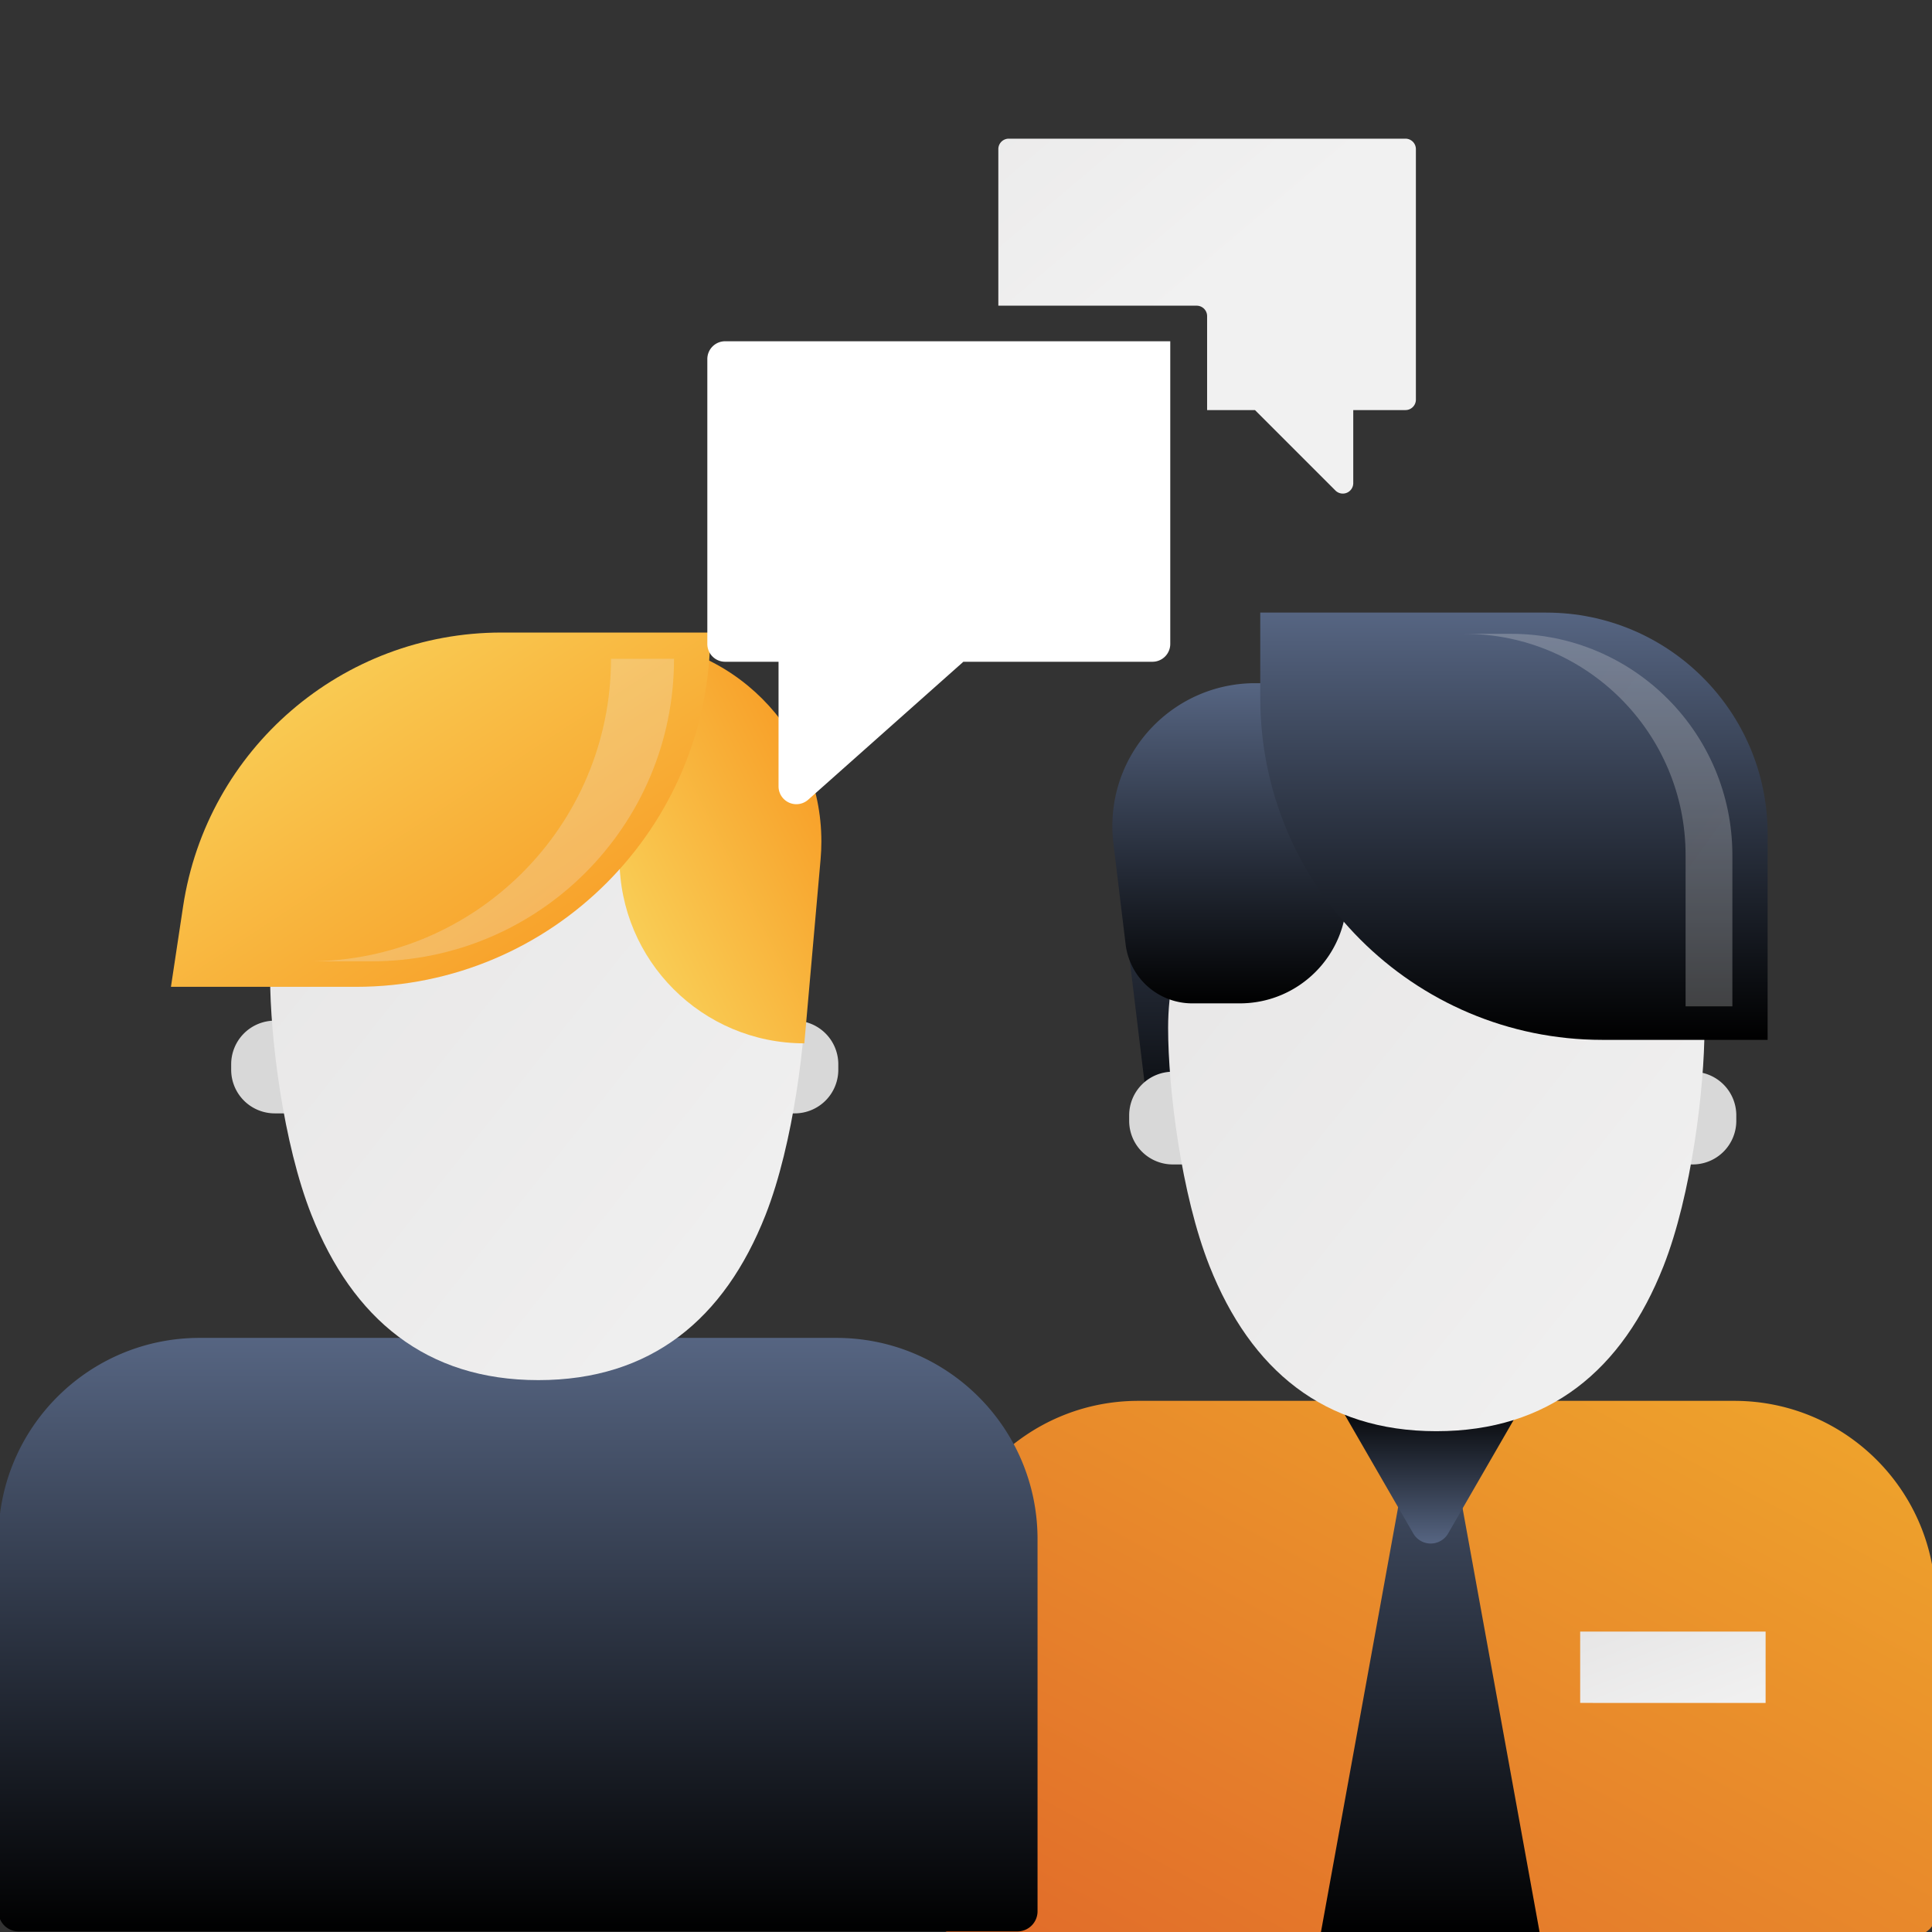
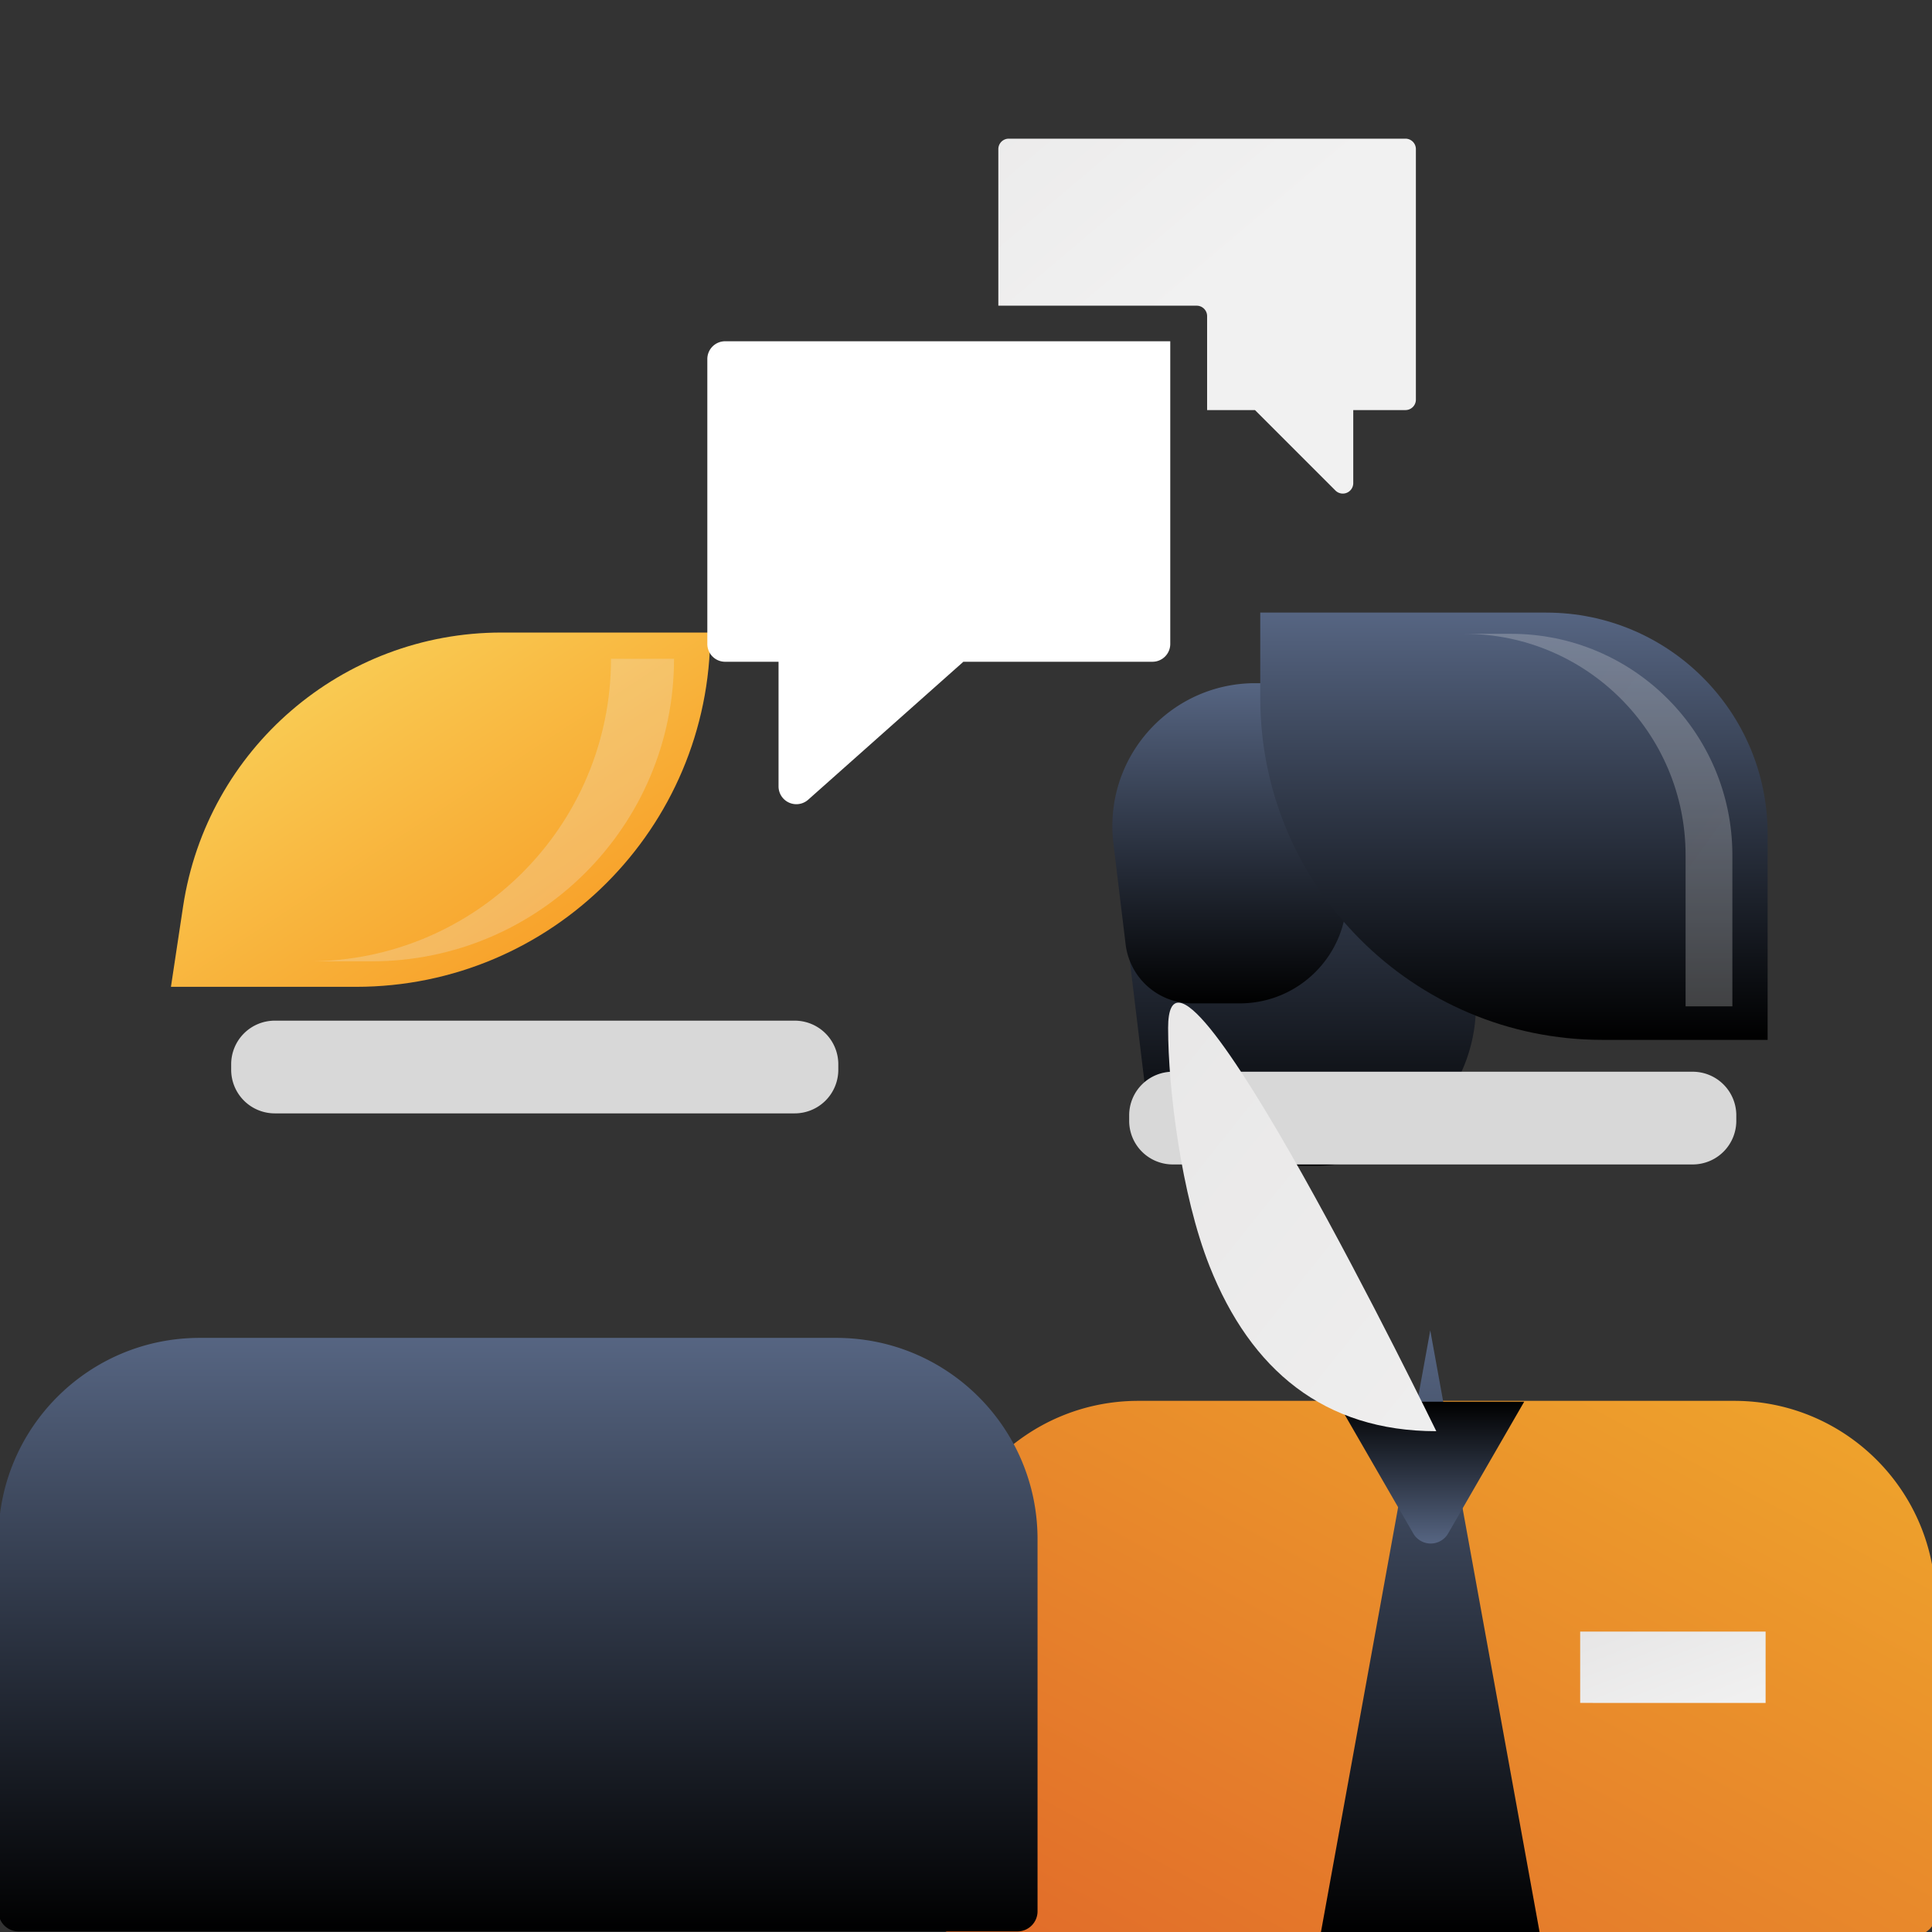
<svg xmlns="http://www.w3.org/2000/svg" viewBox="0 0 288 288">
  <rect x="0" y="0" width="288" height="288" fill="#333333" stroke="none" />
  <g transform="translate(139.686 90.656)">
    <linearGradient id="a" gradientUnits="userSpaceOnUse" x1="-250.893" y1="96.618" x2="-251.893" y2="95.618" gradientTransform="matrix(148.841 0 0 -79.615 37497.133 7813.17)">
      <stop offset="0" stop-color="#efa62c" />
      <stop offset="1" stop-color="#e16b2a" />
    </linearGradient>
    <path fill="url(#a)" d="M30 118.167h88.841c16.569 0 30 13.431 30 30v46.616a3 3 0 0 1-3 3H3a3 3 0 0 1-3-3v-46.616c0-16.569 13.431-30 30-30z" />
    <linearGradient id="b" gradientUnits="userSpaceOnUse" x1="-247.598" y1="103.883" x2="-248.574" y2="104.859" gradientTransform="matrix(27.642 0 0 -10.632 6967.607 1267.634)">
      <stop offset="0" stop-color="#f1f1f1" />
      <stop offset="1" stop-color="#e7e6e6" />
    </linearGradient>
    <path fill="url(#b)" d="M95.868 152.563h27.642v10.632H95.868z" />
    <linearGradient id="c" gradientUnits="userSpaceOnUse" x1="-248.736" y1="96.504" x2="-248.736" y2="95.504" gradientTransform="matrix(32.747 0 0 -90.121 8218.853 8804.695)">
      <stop offset="0" stop-color="#566582" />
      <stop offset="1" />
    </linearGradient>
    <path fill="url(#c)" d="M89.895 197.783H57.148l16.373-90.121z" />
    <linearGradient id="d" gradientUnits="userSpaceOnUse" x1="-248.133" y1="99.16" x2="-248.133" y2="100.16" gradientTransform="matrix(27.878 0 0 -21.143 6990.91 2235.994)">
      <stop offset="0" stop-color="#566582" />
      <stop offset="1" />
    </linearGradient>
    <path fill="url(#d)" d="M59.648 118.291h27.877l-11.341 19.643a3 3 0 0 1-5.196 0l-11.34-19.643z" />
    <linearGradient id="e" gradientUnits="userSpaceOnUse" x1="-254.34" y1="96.793" x2="-254.34" y2="95.793" gradientTransform="matrix(-52.468 0 0 -71.673 -13290.491 6948.906)">
      <stop offset="0" stop-color="#566582" />
      <stop offset="1" />
    </linearGradient>
    <path fill="url(#e)" d="M80.329 11.454H59.857c-17.67 0-31.995 14.325-31.995 31.995 0 1.284.077 2.567.231 3.842l3.27 27.037a10 10 0 0 0 9.928 8.799h15.087c13.228 0 23.951-10.723 23.951-23.951V11.454z" />
    <path fill="#D8D8D8" d="M35.138 69.105h77.503a6.5 6.5 0 0 1 6.5 6.5v.821a6.5 6.5 0 0 1-6.5 6.5H35.138a6.5 6.5 0 0 1-6.5-6.5v-.821a6.5 6.5 0 0 1 6.5-6.5z" />
    <linearGradient id="f" gradientUnits="userSpaceOnUse" x1="-250.266" y1="95.4" x2="-251.242" y2="96.375" gradientTransform="matrix(79.956 0 0 -100.094 20125.26 9670.91)">
      <stop offset="0" stop-color="#f1f1f1" />
      <stop offset="1" stop-color="#e7e6e6" />
    </linearGradient>
-     <path fill="url(#f)" d="M74.421 122.69c16.802 0 27.748-9.082 33.867-24.603 4.184-10.614 6.111-26.546 6.111-35.513 0-22.079-17.899-39.978-39.978-39.978S34.443 40.495 34.443 62.574c0 9.013 1.947 24.855 6.176 35.513 6.131 15.452 17.058 24.603 33.802 24.603z" />
+     <path fill="url(#f)" d="M74.421 122.69S34.443 40.495 34.443 62.574c0 9.013 1.947 24.855 6.176 35.513 6.131 15.452 17.058 24.603 33.802 24.603z" />
    <linearGradient id="g" gradientUnits="userSpaceOnUse" x1="-248.952" y1="97.499" x2="-248.952" y2="96.499" gradientTransform="matrix(34.94 0 0 -47.729 8741.911 4664.782)">
      <stop offset="0" stop-color="#566582" />
      <stop offset="1" />
    </linearGradient>
    <path fill="url(#g)" d="M61.072 11.183v31.78c0 8.809-7.141 15.95-15.95 15.95h-7.086a10 10 0 0 1-9.928-8.799l-1.822-15.065a21.236 21.236 0 0 1-.154-2.558c0-11.767 9.539-21.306 21.306-21.306h13.634z" />
    <linearGradient id="h" gradientUnits="userSpaceOnUse" x1="-250.692" y1="96.969" x2="-250.692" y2="95.969" gradientTransform="matrix(75.633 0 0 -63.691 19046.6 6176.724)">
      <stop offset="0" stop-color="#566582" />
      <stop offset="1" />
    </linearGradient>
    <path fill="url(#h)" d="M48.178.663h42.633c18.225 0 33 14.775 33 33v30.691H99.178c-28.167 0-51-22.833-51-51V.663z" />
    <linearGradient id="i" gradientUnits="userSpaceOnUse" x1="-248.754" y1="96.308" x2="-249.729" y2="97.284" gradientTransform="matrix(39.975 0 0 -55.528 10066.635 5401.267)">
      <stop offset="0" stop-color="#f1f1f1" />
      <stop offset="1" stop-color="#e7e6e6" />
    </linearGradient>
    <path opacity=".25" fill="url(#i)" d="M78.582 3.826h6.975c18.225 0 33 14.775 33 33v22.528h-6.975V36.826c0-18.225-14.775-33-33-33z" />
  </g>
  <g transform="translate(-1.177 93.679)">
    <linearGradient id="j" gradientUnits="userSpaceOnUse" x1="-110.594" y1="93.502" x2="-110.594" y2="92.502" gradientTransform="matrix(154.897 0 0 -88.477 17209.102 8378.586)">
      <stop offset="0" stop-color="#566582" />
      <stop offset="1" />
    </linearGradient>
    <path fill="url(#j)" d="M30.944 105.758h94.897c16.569 0 30 13.431 30 30v55.477a3 3 0 0 1-3 3H3.944a3 3 0 0 1-3-3v-55.477c0-16.569 13.431-30 30-30z" />
    <path fill="#D8D8D8" d="M42.138 58.469h77.503a6.5 6.5 0 0 1 6.5 6.5v.821a6.5 6.5 0 0 1-6.5 6.5H42.138a6.5 6.5 0 0 1-6.5-6.5v-.821a6.5 6.5 0 0 1 6.5-6.5z" />
    <linearGradient id="k" gradientUnits="userSpaceOnUse" x1="-109.403" y1="92.377" x2="-110.379" y2="93.352" gradientTransform="matrix(79.956 0 0 -100.094 8869.411 9357.71)">
      <stop offset="0" stop-color="#f1f1f1" />
      <stop offset="1" stop-color="#e7e6e6" />
    </linearGradient>
-     <path fill="url(#k)" d="M81.421 112.054c16.802 0 27.748-9.082 33.867-24.603 4.184-10.614 6.111-26.546 6.111-35.513 0-22.079-17.899-39.978-39.978-39.978S41.443 29.859 41.443 51.938c0 9.013 1.947 24.855 6.176 35.513 6.131 15.452 17.058 24.603 33.802 24.603z" />
    <linearGradient id="l" gradientUnits="userSpaceOnUse" x1="-108.09" y1="93.06" x2="-107.09" y2="94.06" gradientTransform="matrix(30.096 0 0 -60.181 3345.992 5660.99)">
      <stop offset="0" stop-color="#fad961" />
      <stop offset="1" stop-color="#f7931c" />
    </linearGradient>
-     <path fill="url(#l)" d="M93.522 1.669c16.622 0 30.096 13.475 30.096 30.096 0 .884-.039 1.768-.117 2.649l-2.424 27.435c-15.218 0-27.555-12.337-27.555-27.555V1.669z" />
    <linearGradient id="m" gradientUnits="userSpaceOnUse" x1="-110.418" y1="94.273" x2="-109.418" y2="93.273" gradientTransform="matrix(80.395 0 0 -52.813 8903.754 4979.426)">
      <stop offset="0" stop-color="#fad961" />
      <stop offset="1" stop-color="#f7931c" />
    </linearGradient>
    <path fill="url(#m)" d="M107.055.613c0 29.168-23.645 52.813-52.813 52.813H26.659l1.81-11.982C32.015 17.969 52.189.613 75.931.613h31.124z" />
    <linearGradient id="n" gradientUnits="userSpaceOnUse" x1="-108.75" y1="93.6" x2="-109.725" y2="94.576" gradientTransform="matrix(54.496 0 0 -45.102 6028.147 4271.214)">
      <stop offset="0" stop-color="#f1f1f1" />
      <stop offset="1" stop-color="#e7e6e6" />
    </linearGradient>
    <path opacity=".25" fill="url(#n)" d="M47.156 49.625c24.909 0 45.102-20.193 45.102-45.102h9.394c0 24.909-20.193 45.102-45.102 45.102h-9.394z" />
  </g>
  <g transform="matrix(-1 0 0 1 211.511 19.94)">
    <linearGradient id="o" gradientUnits="userSpaceOnUse" x1="325.289" y1="167.045" x2="324.313" y2="168.021" gradientTransform="matrix(-62.244 0 0 -52.907 20312.209 8889.55)">
      <stop offset="0" stop-color="#f1f1f1" />
      <stop offset="1" stop-color="#e7e6e6" />
    </linearGradient>
    <path fill="url(#o)" d="M62.691 2.287c0-.859-.697-1.556-1.556-1.556H2.003c-.859 0-1.556.697-1.556 1.556v37.346c0 .859.697 1.556 1.556 1.556h7.78v10.893a1.557 1.557 0 0 0 2.655 1.102L24.433 41.19h7.136V27.185c0-.859.697-1.556 1.556-1.556h29.566V2.287z" />
    <path fill="#FFF" d="M103.418 30.931H37.062v45.122a2.655 2.655 0 0 0 2.654 2.654h28.189l.748.669h.005l22.386 19.902a2.656 2.656 0 0 0 4.411-1.991V78.708h7.962a2.655 2.655 0 0 0 2.654-2.654V33.585a2.653 2.653 0 0 0-2.653-2.654" />
  </g>
</svg>